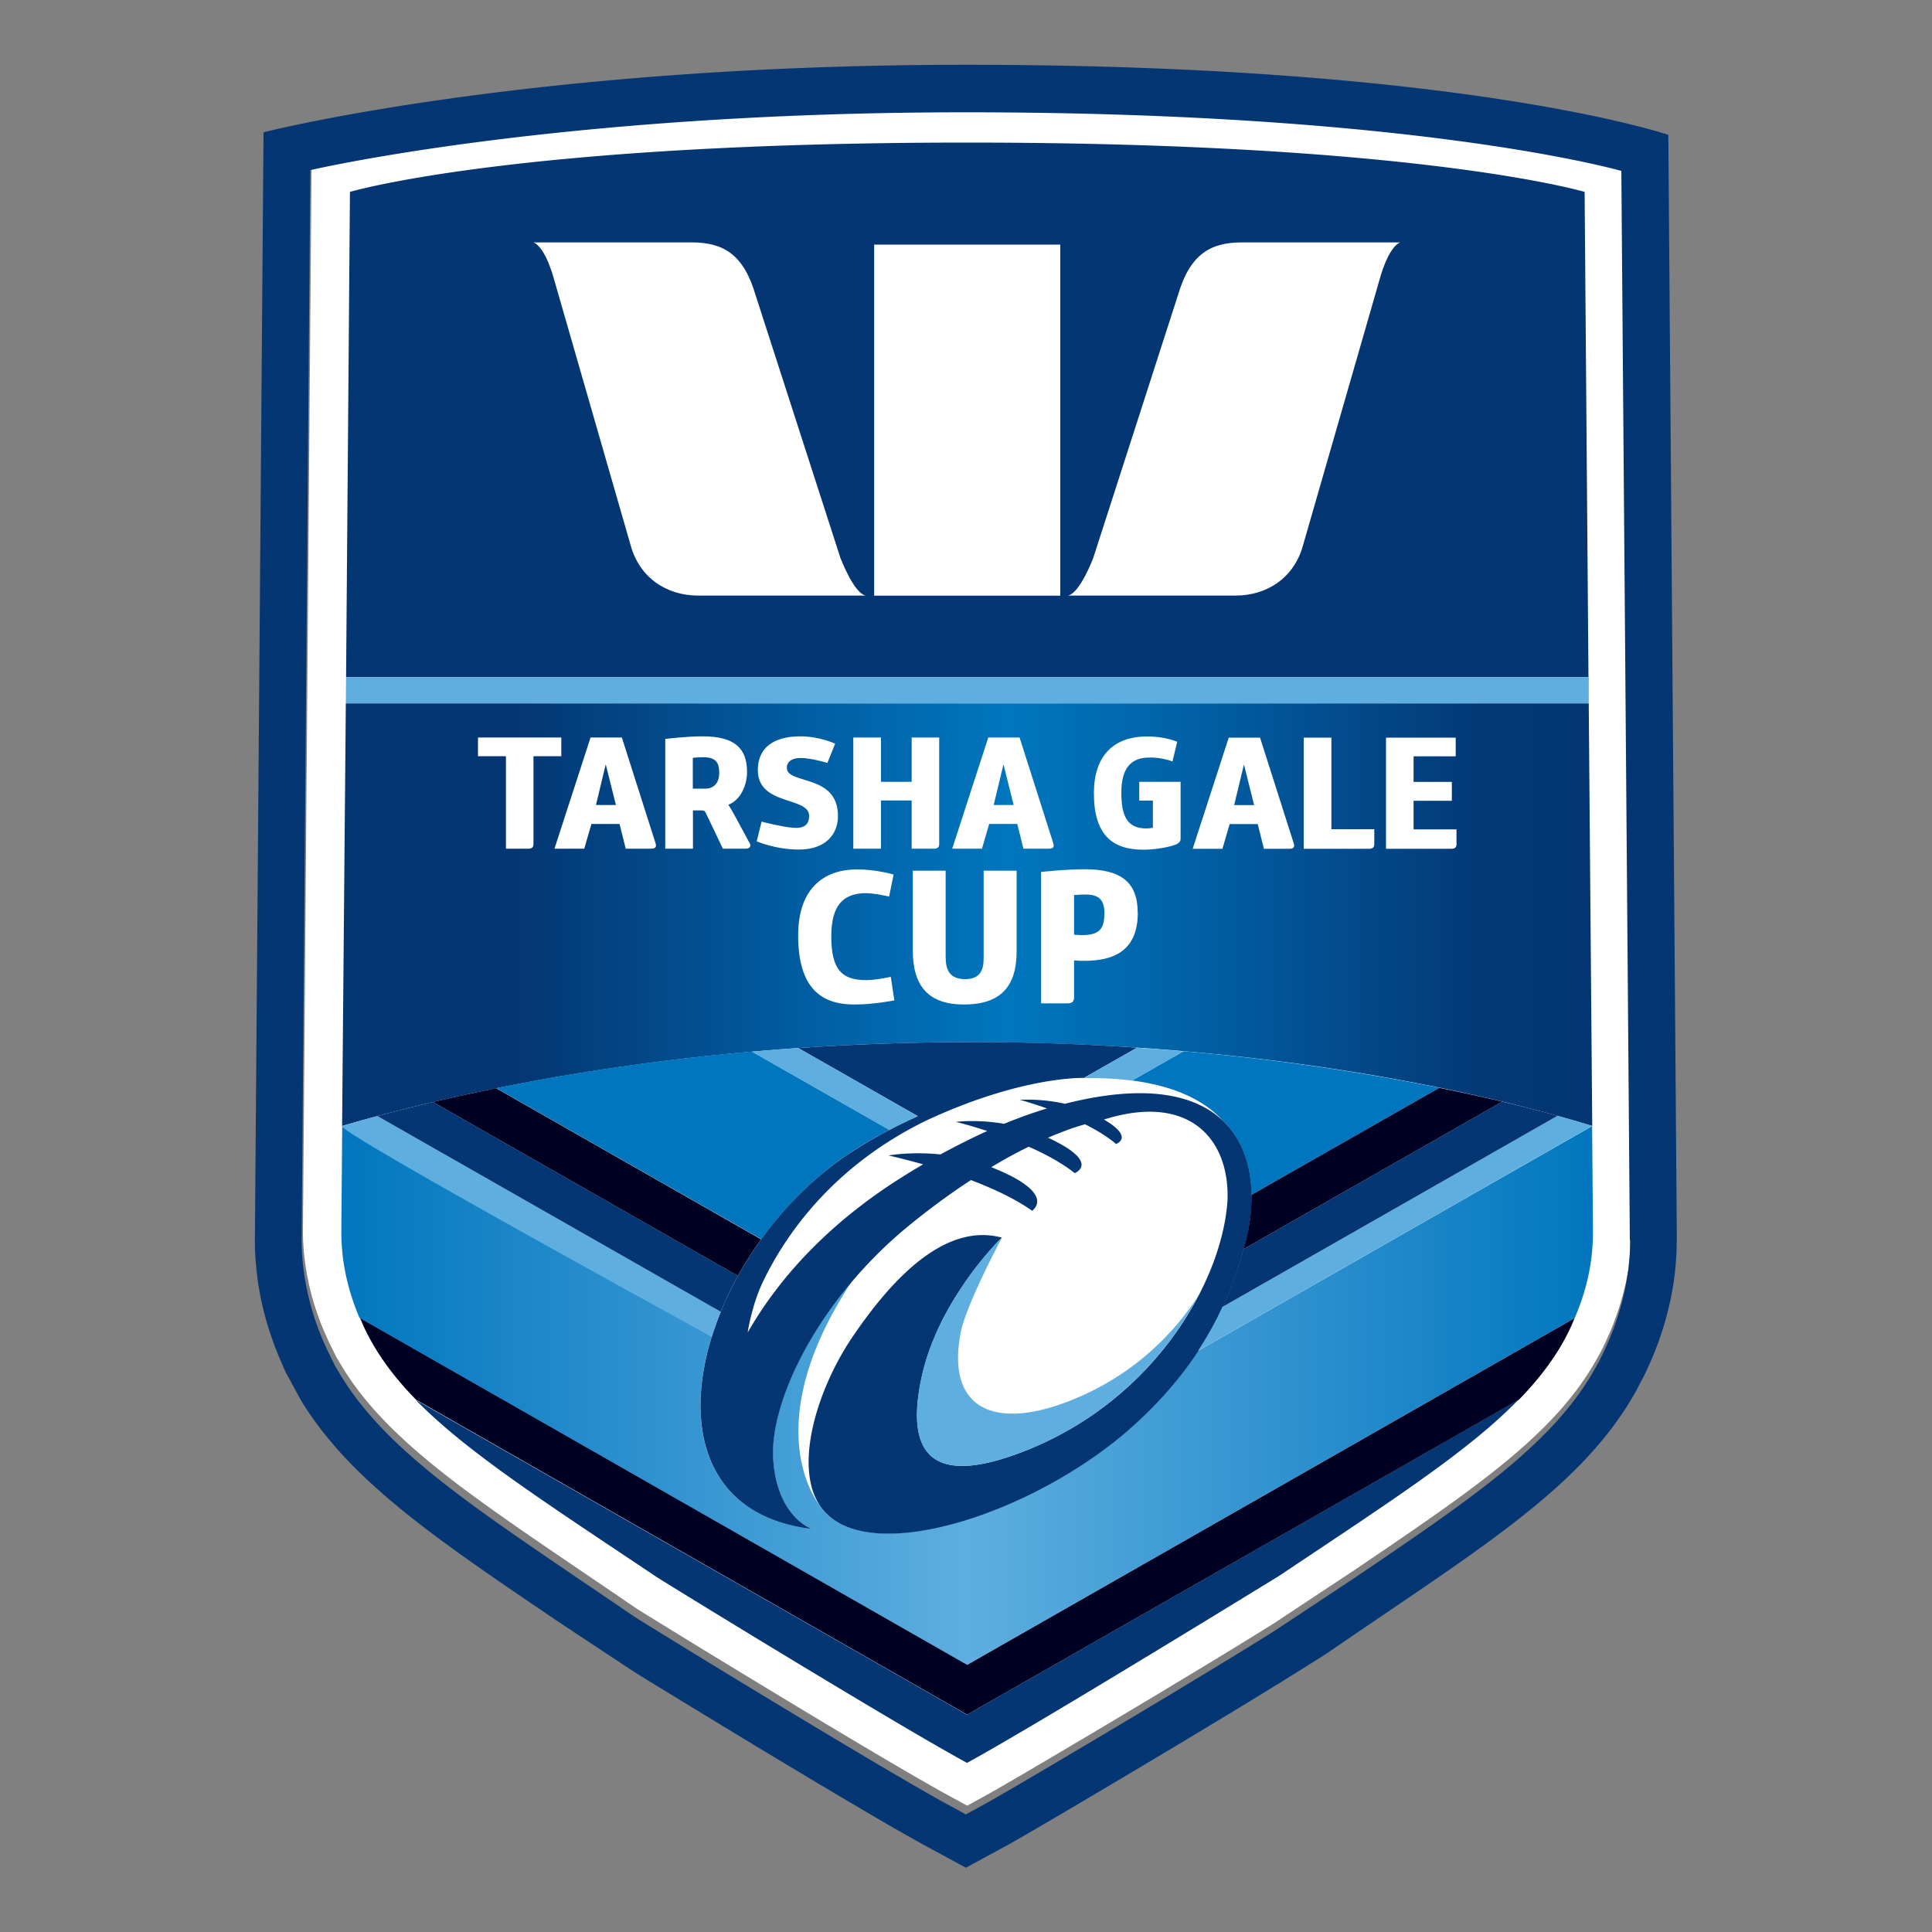
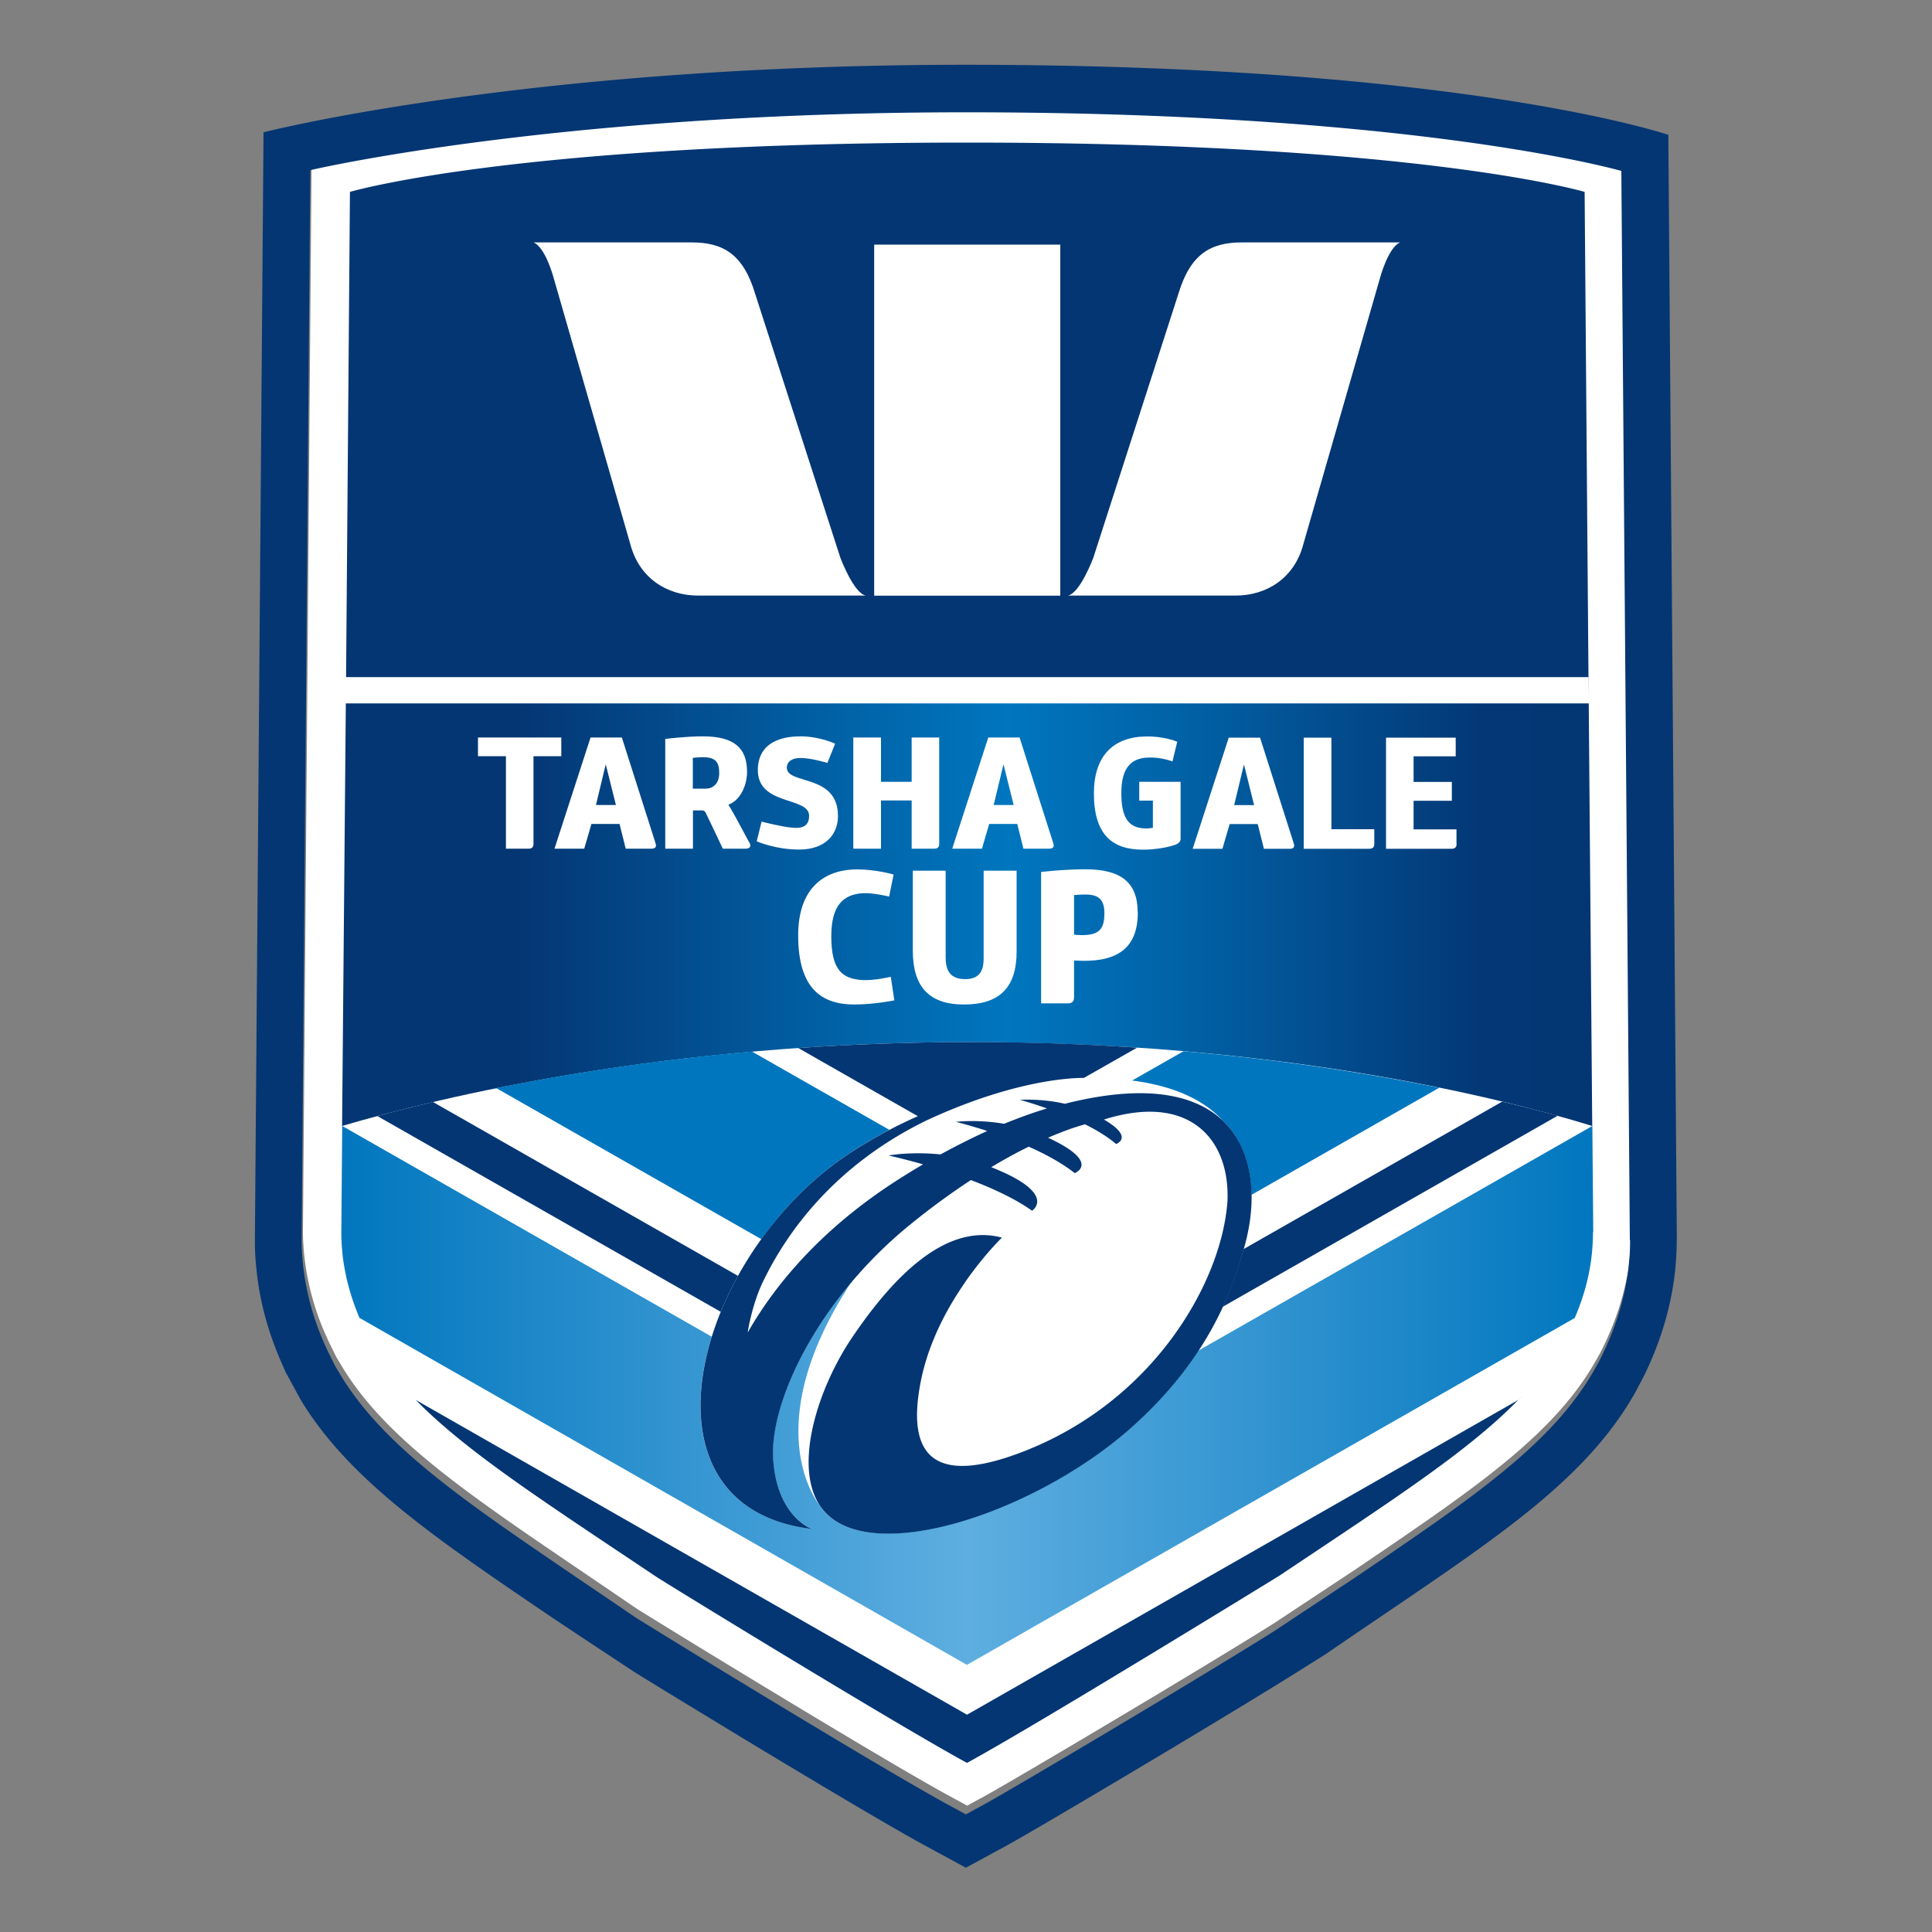
<svg xmlns="http://www.w3.org/2000/svg" xml:space="preserve" width="100" height="100" fill-rule="evenodd" stroke-linejoin="round" stroke-miterlimit="2" clip-rule="evenodd" viewBox="0 0 100 100">
  <rect x="0" y="0" width="100" height="100" fill="#808080" stroke="none" />
  <path fill="#fff" fill-rule="nonzero" d="M83.987 8.393S73.48 5.36 50.053 5.36c-21.206 0-33.926 2.993-33.926 2.993l-.447 55.38c0 .247.007.507.027.754.013.233.033.46.06.666a13.71 13.71 0 0 0 1.12 4.007l.133.293.387.787.3.5c2.226 3.68 6.42 6.527 12.233 10.473.9.614 1.853 1.254 2.833 1.927l.28.187 1.84 1.133c1.234.76 2.92 1.787 4.714 2.873 4.68 2.834 7.966 4.774 9.513 5.614l.94.513.94-.513c1.18-.64 10.753-6.3 14.953-8.934l4.234-2.8c6.206-4.206 10.306-6.986 12.466-10.88l.167-.293.147-.293c.746-1.52 1.213-3.067 1.393-4.594l.06-.666c.013-.274.02-.514.02-.747L84 8.4l-.013-.007Z" />
-   <path fill="url(#a)" fill-rule="nonzero" d="m82.42 58.28-20.4 11.633c-.84 1.28-1.98 2.66-3.56 4.047-5.007 4.4-13.58 7.193-15.933 4.107-.027-.034-.047-.074-.074-.114-.6-.753-2.813-4.546 1.34-11.16-.013 0 .18-.286.267-.42-2.74 3.26-4.187 6.827-4.047 9.114.18 3.04 2.014 3.646 2.014 3.646-5.48-.653-6.667-5.193-5.187-9.946L17.713 58.28l-.046 5.493c0 .214.006.427.02.634.013.186.026.373.046.56.127 1.08.407 2.146.874 3.246l31.44 17.96 31.46-17.953c.473-1.1.76-2.173.88-3.253.02-.187.033-.374.046-.56a9.74 9.74 0 0 0 .02-.634l-.046-5.493h.013Z" />
+   <path fill="url(#a)" fill-rule="nonzero" d="m82.42 58.28-20.4 11.633c-.84 1.28-1.98 2.66-3.56 4.047-5.007 4.4-13.58 7.193-15.933 4.107-.027-.034-.047-.074-.074-.114-.6-.753-2.813-4.546 1.34-11.16-.013 0 .18-.286.267-.42-2.74 3.26-4.187 6.827-4.047 9.114.18 3.04 2.014 3.646 2.014 3.646-5.48-.653-6.667-5.193-5.187-9.946L17.713 58.28l-.046 5.493c0 .214.006.427.02.634.013.186.026.373.046.56.127 1.08.407 2.146.874 3.246l31.44 17.96 31.46-17.953c.473-1.1.76-2.173.88-3.253.02-.187.033-.374.046-.56a9.74 9.74 0 0 0 .02-.634h.013Z" />
  <path fill="url(#b)" fill-rule="nonzero" d="m17.9 36.4-.193 21.813v.067c5.04-1.487 16.746-4.34 32.52-4.34 15.773 0 27.233 2.813 32.186 4.34v-.067l-.18-21.806H17.9V36.4Z" />
  <path fill="#043673" fill-rule="nonzero" d="M82.227 35.047H17.913l.2-25.114S26.66 7.38 50.067 7.38c23.406 0 31.953 2.553 31.953 2.553l.207 26.074v-.96Zm4.56 29.14c0 .273-.007.56-.027.88-.02.3-.04.553-.067.8-.206 1.813-.753 3.633-1.626 5.4l-.314.593-.053.107c-2.44 4.393-6.753 7.32-13.227 11.706 0 0-1.86 1.26-2.846 1.94l-1.454.914c-4.14 2.593-13.82 8.326-15.08 9.006l-2.1 1.14-2.1-1.14c-2-1.086-6.326-3.68-9.613-5.666-1.8-1.094-3.487-2.12-4.727-2.88-.266-.167-.513-.314-.733-.454 0 0-3.407-2.246-4.307-2.853-6.033-4.093-10.44-7.087-12.946-11.22l-.787-1.447-.18-.413c-.693-1.56-1.133-3.147-1.307-4.713a19.528 19.528 0 0 1-.073-.794c-.02-.28-.027-.593-.027-.893l.447-57.353s13.627-3.494 36.353-3.494c25.767 0 36.36 3.627 36.36 3.627l.44 57.22-.006-.013Zm-2.427 0-.44-55.34S73.413 5.813 49.987 5.813c-21.207 0-33.927 2.994-33.927 2.994l-.447 55.38c0 .246.007.506.027.753.013.233.033.46.06.667a13.744 13.744 0 0 0 1.12 4.006l.133.294.387.786.3.5c2.227 3.68 6.427 6.527 12.233 10.474.9.613 1.854 1.253 2.834 1.926l.28.187 1.84 1.133c1.233.76 2.92 1.787 4.713 2.874 4.68 2.833 7.967 4.773 9.513 5.613l.94.513.94-.513c1.18-.64 10.754-6.3 14.954-8.933l4.233-2.8c6.207-4.207 10.307-6.987 12.467-10.88l.166-.294.147-.293c.747-1.52 1.213-3.067 1.393-4.593l.06-.667c.014-.273.02-.513.02-.747l-.013-.006Zm-5.76 8.266-28.547 16.3L21.52 72.46c2.633 2.693 6.687 5.293 12.38 9.107 0 .033 12.533 7.72 16.153 9.68 3.614-1.967 15.987-9.58 16.154-9.68 5.7-3.814 9.713-6.387 12.326-9.054.28-.286.327-.326.067-.066v.006Z" />
  <path fill="url(#c)" fill-rule="nonzero" d="m58.6 55.927 2.66-1.514A119.1 119.1 0 0 1 74.5 56.3l-9.727 5.547c-.02-1.474-.453-2.847-1.46-3.82-.933-1.034-2.426-1.8-4.713-2.1Zm-14.513 3.686c.653-.42 1.3-.793 1.946-1.133l-7.113-4.053c-5.147.453-9.607 1.16-13.233 1.893l13.72 7.82c1.266-1.76 2.86-3.347 4.686-4.527h-.006Z" />
  <path fill="#043673" fill-rule="nonzero" d="M55.1 57.127c-1.227-.28-2.307-.2-2.307-.2s.594.16 1.4.446c-.693.207-1.433.474-2.22.794-1.393-.24-2.493-.1-2.493-.1s.673.166 1.62.473c-.767.347-1.573.753-2.42 1.213-1.527-.16-2.693.054-2.693.054s.74.16 1.793.46c-.287.166-.58.34-.873.526-4.254 2.62-6.754 5.64-8.2 8.167-.014-.013.22-1.42.753-2.553 1.347-2.834 3.92-6.174 8.467-8.4 4.746-2.214 7.846-2.22 8.173-2.214l2.733-1.553.02-.013a121.469 121.469 0 0 0-8.626-.287c-3.02 0-6.114.113-8.907.307l6.187 3.526a24.855 24.855 0 0 0-3.42 1.847c-8.074 5.22-11.674 18.373-2.054 19.52 0 0-1.833-.607-2.013-3.647-.18-3.04 2.427-8.366 7.187-12.186a37.775 37.775 0 0 1 3.046-2.227c1.14.433 2.294.967 3.167 1.587 0 0 1.367-.88-2.113-2.254.633-.38 1.28-.74 1.94-1.06.86.38 1.713.84 2.38 1.367 0 0 1.4-.54-1.38-1.833.406-.174.813-.334 1.22-.48.226-.074.46-.147.693-.214.6.3 1.167.64 1.607 1.02 0 0 .973-.333-.627-1.266 4.473-1.407 6.533 1.066 6.393 4.233-.3 4.18-3.78 10.26-10.433 12.9-4.387 1.74-6.28.66-5.44-3.58.307-1.553.953-2.967 1.653-4.14.234-.387.46-.727.667-1.033.987-1.414 1.88-2.267 1.88-2.267-3.1-.84-5.927 2.473-7.74 5.147-1.82 2.68-3.127 6.833-1.58 8.866 2.353 3.094 10.927.294 15.933-4.106 4.267-3.754 5.367-7.474 5.894-9.28 1.34-4.534-.247-9.84-9.254-7.554l-.013-.006Z" />
-   <path fill="#5eaee0" fill-rule="nonzero" d="M82.233 36.4v-.393.393Zm-64.32-1.353L17.9 36.4l.013-1.353Zm64.32 1.353v-1.353h-64.32L17.9 36.4h64.333ZM63.287 67.64l17.333-9.887c.667.187 1.273.36 1.793.52v-.106.113l-20.4 11.633c.527-.806.94-1.573 1.26-2.273h.014Zm-25.98.26L19.533 57.767a64.37 64.37 0 0 0-1.82.513c-.533.16 19.127 10.913 19.127 10.913.133-.426.287-.86.467-1.293Zm18.786-12.1 2.754-1.567c.82.054 1.62.114 2.406.187l-2.66 1.513c-.746-.1-1.58-.14-2.5-.133ZM47.5 57.773l-6.187-3.526c-.813.053-1.62.12-2.4.186l7.114 4.054c.5-.26.993-.5 1.473-.714Zm5.587 17.314a17.319 17.319 0 0 0 8.933-8.007c-1.44 2.2-3.587 4.213-6.6 5.407-4.047 1.606-6.46.366-5.687-3.547.287-1.433 2.12-4.88 2.134-4.88l-.04.027c-.154.146-.967.966-1.854 2.24a28.87 28.87 0 0 0-.666 1.033c-.7 1.173-1.347 2.587-1.654 4.14-.84 4.24 1.06 5.32 5.44 3.58l-.006.007Z" />
  <path fill="#043673" fill-rule="nonzero" d="m22.413 57.04 15.787 9a16.81 16.81 0 0 0-.893 1.86L19.533 57.767c.854-.227 1.814-.474 2.88-.727Zm55.34-.02-13.386 7.633s0 .02-.007.027c-.213.72-.52 1.747-1.073 2.96l17.333-9.887c-.847-.233-1.8-.48-2.867-.733Z" />
-   <path fill="#002" fill-rule="nonzero" d="M81.5 68.233a9.932 9.932 0 0 1-.3.674c-.62 1.266-1.48 2.406-2.58 3.54l-28.56 16.3-28.52-16.294c-1.113-1.133-1.973-2.286-2.6-3.553-.113-.227-.207-.453-.3-.673l31.42 17.946L81.5 68.227v.006Zm-17.133-3.58 13.386-7.633a95.84 95.84 0 0 0-3.26-.713l-9.72 5.54c.014.92-.133 1.88-.406 2.806ZM38.2 66.04l-15.787-9c.994-.233 2.094-.473 3.267-.713l13.713 7.82c-.44.613-.84 1.246-1.2 1.893h.007Z" />
  <path fill="#fff" fill-rule="nonzero" d="M46.287 51.78s-1.047.213-2.06.213c-1.667 0-2.914-.786-2.914-3.58 0-2.393 1.294-3.413 3.054-3.413 1 0 1.886.267 1.886.267l-.233 1.14s-.827-.207-1.373-.174c-.96.067-1.62.58-1.62 2.227 0 1.74.56 2.2 1.6 2.267.606.04 1.48-.167 1.48-.167l.186 1.227-.006-.007Zm.953-6.713h1.707v4.473c0 .66.206 1.14 1.013 1.14.807 0 .953-.52.953-1.08v-4.533h1.707v4.18c0 1.853-.867 2.746-2.727 2.746-1.86 0-2.646-.98-2.646-2.793v-4.133h-.007Zm11.653 2.166c0 2.014-1.273 2.62-3.3 2.48v1.894c0 .233-.1.326-.333.326h-1.373v-6.8s1.186-.14 2.273-.14c1.853 0 2.727.667 2.727 2.24h.006Zm-1.726.08c0-.666-.214-1.013-.974-1.013-.293 0-.6.027-.6.027v2.053s.267.027.527.02c.767-.027 1.04-.327 1.04-1.087h.007Zm-29.554-3.64c0 .18-.08.254-.26.254h-1.166V39.14H24.74v-.967h4.313v.967h-1.44v4.533Zm6.1.254h-1.326l-.32-1.28h-1.454l-.373 1.28H28.7l1.867-5.754h1.62s1.753 5.494 1.753 5.5c.047.18-.033.254-.233.254h.006Zm-2.866-2.26h1.033l-.527-2.107-.506 2.107Zm7.953 1.966c.1.18 0 .294-.2.294h-1.187s-.846-1.794-.88-1.847c-.046-.1-.1-.133-.213-.133h-.453v1.98h-1.434v-5.68s1.054-.134 1.94-.134c1.627 0 2.294.6 2.294 1.84 0 .66-.314 1.454-.967 1.7.113.154.573.994 1.093 1.974l.007.006Zm-1.573-3.626c0-.554-.187-.814-.84-.814-.234 0-.527.034-.527.034v1.593h.66c.413 0 .707-.28.707-.813Zm5.593-.52s-.82-.254-1.387-.254c-.413 0-.706.167-.706.507 0 .887 2.646.293 2.646 2.493 0 .98-.673 1.74-2.013 1.74-1.227 0-2.193-.426-2.193-.426l.253-1.02s1.053.273 1.587.313c.553.06.873-.107.873-.613 0-1.027-2.74-.487-2.653-2.46.06-1.334 1.2-1.654 2.2-1.654 1 0 1.8.38 1.8.38l-.4.994h-.007Zm5.793-1.314v5.5c0 .18-.08.254-.26.254h-1.166v-2.494H45.6v2.494h-1.433v-5.754H45.6v2.294h1.587v-2.294h1.433-.007Zm5.687 5.754h-1.327l-.32-1.28H51.2l-.373 1.28h-1.54l1.866-5.754h1.62s1.754 5.494 1.754 5.5c.046.18-.034.254-.234.254h.007Zm-2.867-2.26h1.034l-.527-2.107-.507 2.107Zm8.24-.227h-.706v-.973h2.14v2.953c0 .14-.094.22-.2.273-.314.14-1.06.287-1.74.287-1.6 0-2.547-.78-2.547-2.92 0-1.913.987-2.9 2.647-2.94.993-.027 1.666.273 1.666.273l-.246 1.02s-.594-.24-1.3-.2c-.82.04-1.347.507-1.347 1.827 0 1.227.327 1.833 1.273 1.84.14 0 .254-.013.36-.033V41.44Zm7.074 2.493H65.42l-.32-1.28h-1.453l-.374 1.28h-1.54L63.6 38.18h1.62s1.753 5.493 1.753 5.5c.047.18-.033.253-.233.253h.007Zm-2.867-2.26h1.033l-.526-2.106-.507 2.106Zm7.253 2c0 .187-.08.26-.28.26H67.48V38.18h1.433v4.74h2.22v.753Zm4.26 0c0 .187-.08.26-.28.26H71.74V38.18h3.607v.967h-2.18v1.326h1.98v.974h-1.98v1.48h2.22v.746h.006ZM43.507 28.9l-4.414-13.673c-.62-2.087-1.68-2.68-3.293-2.68h-8.187c.647.266 1.067 1.92 1.067 1.92l3.953 13.726c.46 1.72 1.88 2.634 3.5 2.634h8.68c-.62-.114-1.306-1.934-1.306-1.934m13.073 0s-.68 1.82-1.307 1.934h8.68c1.614 0 3.04-.907 3.5-2.634l3.954-13.726s.426-1.66 1.066-1.92h-8.186c-1.614 0-2.674.586-3.3 2.68L56.58 28.9m-1.7-16.24h-9.633v18.173h9.633v-18.18.007Z" />
  <defs>
    <linearGradient id="a" x1="0" x2="1" y1="0" y2="0" gradientTransform="translate(17.673 72.227) scale(64.793)" gradientUnits="userSpaceOnUse">
      <stop offset="0" stop-color="#0076be" />
      <stop offset=".5" stop-color="#5eaee0" />
      <stop offset="1" stop-color="#0076be" />
    </linearGradient>
    <linearGradient id="b" x1="0" x2="1" y1="0" y2="0" gradientTransform="translate(13.387 47.333) scale(73.333)" gradientUnits="userSpaceOnUse">
      <stop offset="0" stop-color="#043673" />
      <stop offset=".18" stop-color="#043673" />
      <stop offset=".41" stop-color="#0162a7" />
      <stop offset=".53" stop-color="#0076be" />
      <stop offset=".64" stop-color="#0164a9" />
      <stop offset=".87" stop-color="#033775" />
      <stop offset="1" stop-color="#043673" />
    </linearGradient>
    <linearGradient id="c" x1="0" x2="1" y1="0" y2="0" gradientTransform="translate(1680.46 919.309) scale(4025.15)" gradientUnits="userSpaceOnUse">
      <stop offset="0" stop-color="#0076be" />
      <stop offset=".5" stop-color="#5eaee0" />
      <stop offset="1" stop-color="#0076be" />
    </linearGradient>
  </defs>
</svg>